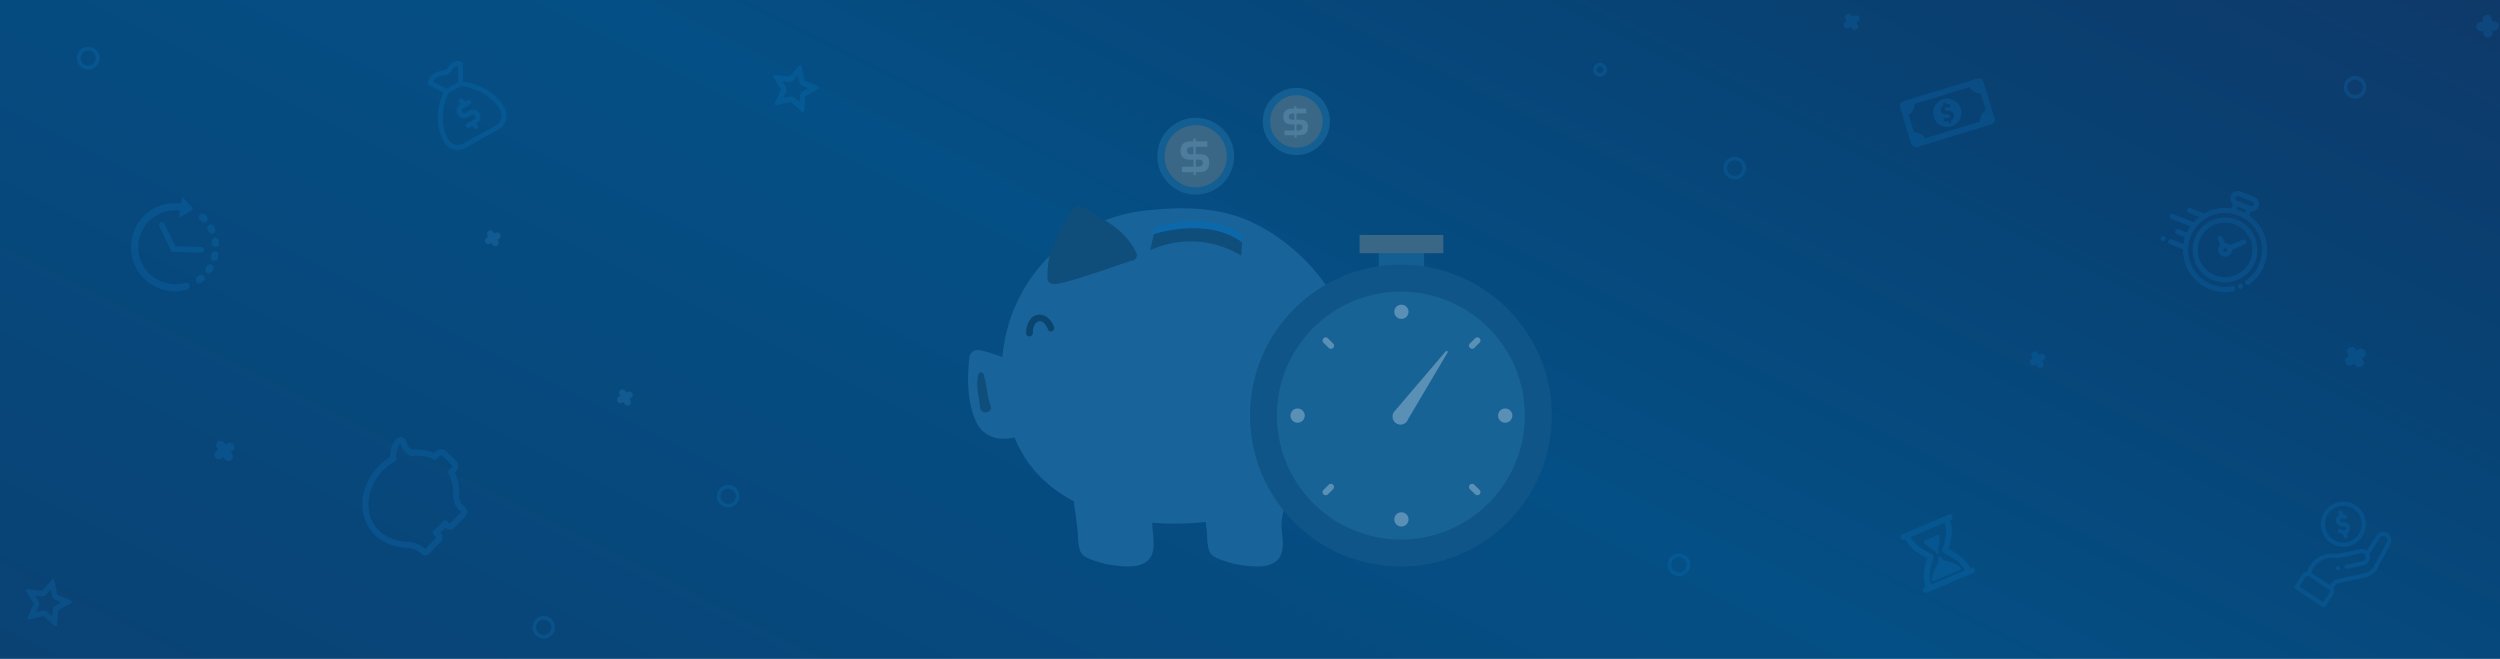
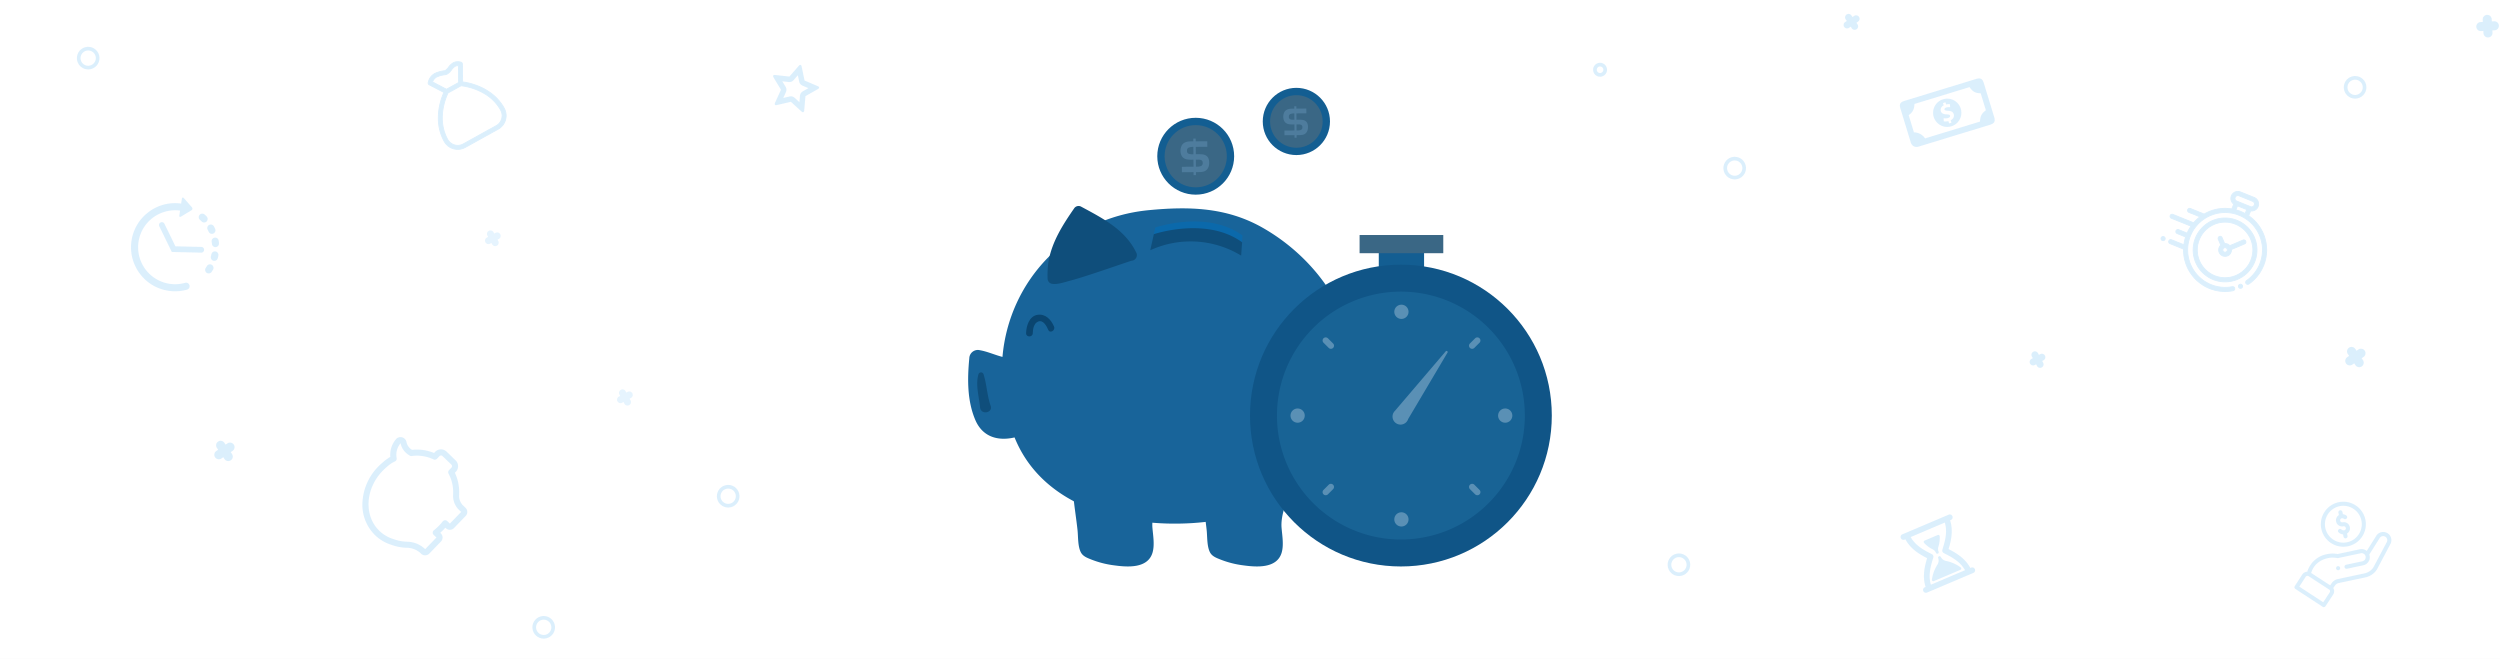
<svg xmlns="http://www.w3.org/2000/svg" width="1366" height="360" viewBox="0 0 1366 360">
  <rect x="0" y="0" width="1366" height="360" fill="#808080" stroke="none" />
  <defs>
    <clipPath id="a">
      <rect width="1366" height="360" />
    </clipPath>
    <linearGradient id="b" x1="-0.335" y1="0.974" x2="1.357" y2="-0.209" gradientUnits="objectBoundingBox">
      <stop offset="0" stop-color="#0d3c6c" />
      <stop offset="0.444" stop-color="#044f85" />
      <stop offset="0.618" stop-color="#084274" />
      <stop offset="0.961" stop-color="#192a58" />
      <stop offset="1" stop-color="#162654" />
    </linearGradient>
  </defs>
  <g id="c" clip-path="url(#a)">
    <rect width="1366" height="360" fill="#fff" />
    <g clip-path="url(#a)">
      <rect width="1366" height="360" fill="#fff" />
-       <path d="M7.807,0h1354.35c4.312,0,7.807,2.192,7.807,4.9V478.078c0,2.7-3.5,4.9-7.807,4.9H7.807c-4.312,0-7.807-2.192-7.807-4.9V4.9C0,2.192,3.5,0,7.807,0Z" transform="translate(-0.25 -97.094)" fill="url(#b)" />
    </g>
    <g transform="translate(-151.165 -163.359)" opacity="0.15">
      <g transform="translate(343.279 52.121)" fill="rgba(255,145,88,0)" stroke-linejoin="round">
        <path d="M 245.923 170.218 L 241.037 165.759 L 240.455 165.228 L 239.688 165.406 L 233.244 166.895 L 235.977 160.884 L 236.305 160.164 L 235.896 159.487 L 232.476 153.831 L 239.052 154.572 L 239.834 154.66 L 240.351 154.066 L 244.686 149.085 L 246.021 155.552 L 246.18 156.324 L 246.905 156.631 L 252.989 159.206 L 247.243 162.464 L 246.556 162.853 L 246.489 163.64 L 245.923 170.218 Z" stroke="none" />
        <path d="M 243.829 152.354 L 241.483 155.05 C 240.91 155.709 240.082 156.081 239.22 156.081 C 239.109 156.081 238.996 156.075 238.884 156.062 L 235.336 155.663 L 237.179 158.711 C 237.692 159.559 237.753 160.604 237.343 161.505 L 235.868 164.749 L 239.35 163.944 C 239.574 163.892 239.801 163.867 240.026 163.867 C 240.766 163.867 241.489 164.141 242.048 164.651 L 244.689 167.061 L 244.994 163.512 C 245.079 162.527 245.643 161.647 246.503 161.159 L 249.603 159.401 L 246.321 158.012 C 245.412 157.628 244.751 156.821 244.552 155.856 L 243.829 152.354 M 245.151 146.67 C 245.205 146.67 245.259 146.677 245.314 146.691 C 245.615 146.771 245.808 147.04 245.891 147.503 L 247.49 155.249 L 254.777 158.334 C 255.318 158.573 255.539 158.878 255.441 159.249 C 255.383 159.47 255.189 159.677 254.859 159.869 L 247.983 163.769 L 247.306 171.643 C 247.298 171.716 247.277 171.818 247.243 171.949 C 247.134 172.362 246.931 172.568 246.633 172.568 C 246.569 172.568 246.5 172.558 246.426 172.539 C 246.235 172.49 246.05 172.376 245.87 172.201 L 240.026 166.867 L 232.318 168.648 C 232.175 168.684 232.044 168.701 231.924 168.701 C 231.831 168.701 231.746 168.691 231.667 168.67 C 231.456 168.616 231.316 168.501 231.249 168.328 C 231.181 168.154 231.175 167.963 231.231 167.752 C 231.246 167.691 231.283 167.594 231.34 167.458 L 234.612 160.263 L 230.517 153.49 C 230.336 153.152 230.274 152.877 230.329 152.667 C 230.413 152.345 230.682 152.184 231.135 152.184 C 231.204 152.184 231.278 152.188 231.355 152.195 L 239.22 153.081 L 244.412 147.115 C 244.658 146.818 244.904 146.67 245.151 146.67 Z" stroke="none" fill="#1093ed" />
      </g>
      <g transform="translate(169 113.093)" fill="rgba(255,145,88,0)" stroke-linejoin="round">
        <path d="M 11.923 390.218 L 7.037 385.76 L 6.455 385.23 L 5.688 385.407 L -0.756 386.895 L 1.978 380.885 L 2.305 380.165 L 1.896 379.488 L -1.524 373.831 L 5.052 374.572 L 5.835 374.66 L 6.351 374.066 L 10.686 369.085 L 12.021 375.552 L 12.18 376.323 L 12.905 376.63 L 18.989 379.206 L 13.243 382.464 L 12.556 382.853 L 12.489 383.64 L 11.923 390.218 Z" stroke="none" />
-         <path d="M 9.829 372.354 L 7.483 375.051 C 6.91 375.709 6.083 376.081 5.22 376.081 C 5.109 376.081 4.996 376.075 4.884 376.062 L 1.336 375.663 L 3.179 378.711 C 3.692 379.559 3.753 380.604 3.343 381.506 L 1.867 384.75 L 5.351 383.945 C 5.575 383.894 5.801 383.868 6.026 383.868 C 6.766 383.868 7.489 384.142 8.048 384.652 L 10.689 387.062 L 10.994 383.512 C 11.079 382.527 11.643 381.647 12.503 381.159 L 15.603 379.401 L 12.32 378.011 C 11.412 377.626 10.751 376.82 10.552 375.855 L 9.829 372.354 M 11.151 366.67 C 11.205 366.67 11.26 366.677 11.314 366.691 C 11.615 366.77 11.808 367.041 11.891 367.503 L 13.49 375.248 L 20.777 378.334 C 21.318 378.573 21.539 378.878 21.441 379.248 C 21.383 379.469 21.189 379.678 20.859 379.87 L 13.983 383.769 L 13.306 391.643 C 13.298 391.717 13.277 391.818 13.243 391.948 C 13.134 392.362 12.931 392.568 12.633 392.568 C 12.569 392.568 12.5 392.559 12.426 392.539 C 12.235 392.489 12.05 392.377 11.87 392.2 L 6.026 386.868 L -1.682 388.648 C -1.825 388.684 -1.956 388.702 -2.076 388.702 C -2.168 388.702 -2.254 388.691 -2.333 388.67 C -2.544 388.616 -2.684 388.501 -2.751 388.328 C -2.818 388.154 -2.825 387.963 -2.769 387.751 C -2.753 387.692 -2.717 387.593 -2.66 387.458 L 0.612 380.264 L -3.483 373.49 C -3.664 373.152 -3.726 372.878 -3.671 372.667 C -3.587 372.345 -3.318 372.184 -2.866 372.184 C -2.796 372.184 -2.722 372.188 -2.644 372.195 L 5.22 373.081 L 10.412 367.114 C 10.658 366.819 10.904 366.67 11.151 366.67 Z" stroke="none" fill="#1093ed" />
      </g>
      <path d="M5.584,9.993l-.7-1.021-1.021.7A2.472,2.472,0,1,1,1.079,5.585l1.021-.7L1.4,3.867A2.472,2.472,0,0,1,5.487,1.08l.7,1.021,1.021-.7A2.473,2.473,0,0,1,9.992,5.489l-1.021.7.7,1.021A2.472,2.472,0,1,1,5.584,9.993Z" transform="translate(268.268 404.211)" fill="#1093ed" />
      <path d="M5.584,9.993l-.7-1.021-1.021.7A2.473,2.473,0,0,1,1.078,5.583l1.021-.7-.7-1.02A2.473,2.473,0,0,1,5.488,1.078l.7,1.021,1.021-.7A2.472,2.472,0,1,1,9.992,5.487l-1.022.7.7,1.021A2.472,2.472,0,1,1,5.584,9.993Z" transform="translate(1432.609 352.923)" fill="#1093ed" />
      <path d="M4.284,7.667l-.536-.785-.783.534A1.9,1.9,0,1,1,.828,4.286l.783-.535-.535-.784A1.9,1.9,0,1,1,4.209.828l.536.785.783-.534A1.9,1.9,0,1,1,7.665,4.21l-.783.534.535.784A1.9,1.9,0,1,1,4.284,7.667Z" transform="translate(1158.634 171.061)" fill="#1093ed" />
      <path d="M4.084,7.8,3.633,6.97,2.8,7.421a1.9,1.9,0,0,1-1.8-3.337l.834-.451L1.377,2.8A1.9,1.9,0,1,1,4.713.994l.452.835L6,1.378A1.9,1.9,0,0,1,7.8,4.714l-.834.451L7.421,6A1.9,1.9,0,1,1,4.084,7.8Z" transform="translate(1260.06 355.438)" fill="#1093ed" />
      <path d="M4.084,7.8l-.451-.835L2.8,7.42a1.9,1.9,0,0,1-1.8-3.336l.834-.451L1.377,2.8A1.9,1.9,0,0,1,4.713,1l.451.834L6,1.377A1.9,1.9,0,0,1,7.8,4.713l-.834.451L7.421,6A1.9,1.9,0,0,1,4.084,7.8Z" transform="translate(416.057 289.153)" fill="#54b5f7" />
      <path d="M4.085,7.8l-.452-.835L2.8,7.42a1.9,1.9,0,0,1-1.8-3.337l.834-.451L1.377,2.8A1.9,1.9,0,0,1,4.714.994l.451.834L6,1.377A1.9,1.9,0,0,1,7.8,4.713l-.834.451L7.421,6A1.9,1.9,0,1,1,4.085,7.8Z" transform="translate(488.213 376.043)" fill="#54b5f7" />
      <path d="M3.918,10.017l-.07-1.233-1.235.07a2.472,2.472,0,1,1-.281-4.936l1.234-.07L3.5,2.614a2.472,2.472,0,1,1,4.937-.283L8.5,3.567,9.736,3.5a2.472,2.472,0,0,1,.283,4.937L8.785,8.5l.07,1.233a2.473,2.473,0,0,1-2.328,2.611c-.047,0-.094,0-.141,0A2.474,2.474,0,0,1,3.918,10.017Z" transform="translate(1504.209 171.486)" fill="#1093ed" />
      <g transform="translate(-74.392 -58.807)" fill="rgba(236,78,51,0)" stroke-linejoin="round">
        <path d="M 1173.394 319.196 C 1170.635 319.196 1168.365 317.036 1168.225 314.277 C 1168.081 311.424 1170.284 308.985 1173.137 308.84 C 1173.226 308.836 1173.315 308.834 1173.403 308.834 C 1176.163 308.834 1178.434 310.995 1178.573 313.754 C 1178.643 315.136 1178.171 316.463 1177.243 317.489 C 1176.315 318.516 1175.043 319.12 1173.661 319.19 C 1173.572 319.194 1173.482 319.196 1173.394 319.196 Z" stroke="none" />
        <path d="M 1173.403 309.834 C 1173.332 309.834 1173.259 309.836 1173.188 309.839 C 1170.886 309.956 1169.107 311.924 1169.224 314.227 C 1169.336 316.453 1171.168 318.196 1173.394 318.196 C 1173.465 318.196 1173.538 318.195 1173.611 318.191 C 1174.726 318.135 1175.752 317.647 1176.501 316.819 C 1177.25 315.99 1177.631 314.92 1177.575 313.805 C 1177.462 311.578 1175.63 309.834 1173.403 309.834 M 1173.403 307.834 C 1176.674 307.834 1179.405 310.4 1179.572 313.703 C 1179.744 317.113 1177.12 320.016 1173.711 320.188 C 1173.605 320.194 1173.499 320.196 1173.394 320.196 C 1170.124 320.196 1167.393 317.63 1167.226 314.328 C 1167.054 310.919 1169.677 308.015 1173.087 307.842 C 1173.193 307.836 1173.298 307.834 1173.403 307.834 Z" stroke="none" fill="#1093ed" />
      </g>
      <g transform="translate(188.568 290.928)" fill="rgba(84,181,247,0)" stroke-linejoin="round">
        <path d="M 360.469 148.747 C 357.71 148.747 355.44 146.586 355.3 143.827 C 355.156 140.974 357.36 138.536 360.213 138.391 C 360.301 138.387 360.391 138.384 360.479 138.384 C 363.238 138.384 365.509 140.545 365.648 143.304 C 365.718 144.686 365.246 146.013 364.318 147.04 C 363.39 148.067 362.118 148.671 360.736 148.74 C 360.647 148.745 360.557 148.747 360.469 148.747 Z" stroke="none" />
        <path d="M 360.479 139.384 C 360.408 139.384 360.335 139.386 360.263 139.39 C 357.961 139.506 356.183 141.474 356.299 143.777 C 356.412 146.003 358.243 147.747 360.469 147.747 C 360.541 147.747 360.613 147.745 360.686 147.742 C 361.801 147.685 362.827 147.198 363.576 146.369 C 364.325 145.541 364.706 144.47 364.65 143.354 C 364.537 141.128 362.705 139.384 360.479 139.384 M 360.479 137.384 C 363.75 137.384 366.48 139.95 366.647 143.254 C 366.82 146.663 364.196 149.567 360.787 149.739 C 360.68 149.744 360.574 149.747 360.469 149.747 C 357.199 149.747 354.469 147.181 354.302 143.878 C 354.129 140.468 356.753 137.565 360.162 137.392 C 360.268 137.387 360.374 137.384 360.479 137.384 Z" stroke="none" fill="#1093ed" />
      </g>
      <g transform="translate(162.683 70.274)" fill="rgba(236,78,51,0)" stroke-linejoin="round">
        <path d="M 1275.306 145.98 C 1272.546 145.98 1270.274 143.819 1270.135 141.06 C 1270.065 139.678 1270.537 138.351 1271.465 137.324 C 1272.393 136.297 1273.665 135.694 1275.047 135.624 C 1275.136 135.62 1275.226 135.617 1275.315 135.617 C 1278.073 135.617 1280.343 137.778 1280.483 140.537 C 1280.627 143.389 1278.423 145.828 1275.57 145.973 C 1275.483 145.978 1275.394 145.98 1275.306 145.98 Z" stroke="none" />
        <path d="M 1275.315 136.617 C 1275.243 136.617 1275.17 136.619 1275.097 136.623 C 1273.982 136.679 1272.956 137.166 1272.207 137.995 C 1271.458 138.823 1271.077 139.894 1271.133 141.01 C 1271.246 143.236 1273.079 144.98 1275.306 144.98 C 1275.377 144.98 1275.45 144.978 1275.519 144.975 C 1277.822 144.857 1279.601 142.889 1279.484 140.587 C 1279.372 138.361 1277.54 136.617 1275.315 136.617 M 1275.315 134.617 C 1278.585 134.617 1281.314 137.184 1281.482 140.486 C 1281.654 143.895 1279.03 146.798 1275.621 146.972 C 1275.516 146.977 1275.41 146.98 1275.306 146.98 C 1272.035 146.98 1269.303 144.415 1269.136 141.111 C 1268.964 137.701 1271.587 134.797 1274.997 134.625 C 1275.103 134.62 1275.21 134.617 1275.315 134.617 Z" stroke="none" fill="#1093ed" />
      </g>
      <g transform="translate(-430.74 59.945)" fill="rgba(236,78,51,0)" stroke-linejoin="round">
        <path d="M 630.084 140.354 C 627.325 140.354 625.055 138.193 624.915 135.434 C 624.846 134.052 625.318 132.726 626.246 131.699 C 627.174 130.672 628.446 130.068 629.828 129.998 C 629.917 129.994 630.007 129.992 630.096 129.992 C 632.854 129.992 635.124 132.152 635.264 134.911 C 635.408 137.763 633.204 140.202 630.351 140.347 C 630.262 140.352 630.173 140.354 630.084 140.354 Z" stroke="none" />
        <path d="M 630.096 130.992 C 630.024 130.992 629.951 130.993 629.878 130.997 C 628.763 131.053 627.737 131.541 626.988 132.369 C 626.239 133.198 625.858 134.268 625.914 135.384 C 626.027 137.61 627.858 139.354 630.084 139.354 C 630.156 139.354 630.229 139.352 630.3 139.348 C 632.603 139.231 634.381 137.263 634.265 134.961 C 634.152 132.735 632.321 130.992 630.096 130.992 M 630.096 128.992 C 633.366 128.992 636.095 131.558 636.262 134.86 C 636.435 138.27 633.811 141.173 630.402 141.346 C 630.295 141.351 630.189 141.354 630.084 141.354 C 626.814 141.354 624.084 138.788 623.917 135.485 C 623.744 132.076 626.368 129.172 629.777 129 C 629.884 128.994 629.99 128.992 630.096 128.992 Z" stroke="none" fill="#1093ed" />
      </g>
      <g transform="translate(256.897 -133.037)" fill="rgba(236,78,51,0)" stroke-linejoin="round">
        <path d="M 768.541 337.317 C 767.045 337.317 765.813 336.144 765.737 334.647 C 765.699 333.896 765.955 333.176 766.459 332.619 C 766.962 332.062 767.653 331.735 768.402 331.697 C 768.452 331.694 768.501 331.693 768.549 331.693 C 770.046 331.693 771.277 332.865 771.353 334.362 C 771.431 335.91 770.235 337.234 768.687 337.313 C 768.638 337.315 768.59 337.317 768.541 337.317 Z" stroke="none" />
        <path d="M 768.549 332.693 C 768.518 332.693 768.486 332.694 768.452 332.696 C 767.97 332.72 767.525 332.931 767.201 333.29 C 766.876 333.649 766.711 334.113 766.736 334.596 C 766.784 335.561 767.578 336.317 768.541 336.317 C 768.573 336.317 768.605 336.316 768.636 336.314 C 769.634 336.263 770.404 335.41 770.354 334.413 C 770.305 333.448 769.512 332.693 768.549 332.693 M 768.549 330.693 C 770.565 330.693 772.248 332.276 772.351 334.312 C 772.458 336.414 770.84 338.205 768.737 338.312 C 768.672 338.315 768.606 338.317 768.541 338.317 C 766.525 338.317 764.841 336.734 764.738 334.697 C 764.632 332.595 766.25 330.804 768.352 330.698 C 768.418 330.695 768.484 330.693 768.549 330.693 Z" stroke="none" fill="#1093ed" />
      </g>
      <g transform="translate(119.155 132.318)" fill="rgba(236,78,51,0)" stroke-linejoin="round">
        <path d="M 329.089 378.99 C 326.33 378.99 324.06 376.829 323.92 374.07 C 323.776 371.217 325.98 368.777 328.833 368.632 C 328.92 368.628 329.01 368.626 329.098 368.626 C 331.858 368.626 334.129 370.787 334.268 373.546 C 334.338 374.928 333.866 376.255 332.938 377.282 C 332.01 378.309 330.738 378.913 329.356 378.983 C 329.267 378.987 329.178 378.99 329.089 378.99 Z" stroke="none" />
        <path d="M 329.098 369.626 C 329.026 369.626 328.954 369.628 328.884 369.631 C 326.581 369.748 324.803 371.717 324.919 374.02 C 325.031 376.246 326.863 377.99 329.089 377.99 C 329.161 377.99 329.234 377.988 329.306 377.984 C 330.421 377.928 331.447 377.44 332.196 376.612 C 332.945 375.783 333.326 374.712 333.27 373.597 C 333.157 371.37 331.324 369.626 329.098 369.626 M 329.098 367.626 C 332.369 367.626 335.1 370.193 335.267 373.496 C 335.44 376.905 332.816 379.809 329.407 379.982 C 329.3 379.987 329.194 379.99 329.089 379.99 C 325.819 379.99 323.088 377.423 322.922 374.12 C 322.749 370.71 325.373 367.807 328.782 367.634 C 328.888 367.628 328.993 367.626 329.098 367.626 Z" stroke="none" fill="#1093ed" />
      </g>
      <g transform="translate(236.877 345)" fill="rgba(255,145,88,0)" stroke-linejoin="round">
        <path d="M 831.654 132.122 C 828.894 132.122 826.622 129.961 826.482 127.203 C 826.338 124.349 828.542 121.91 831.395 121.765 C 831.483 121.761 831.572 121.759 831.66 121.759 C 834.42 121.759 836.691 123.919 836.831 126.678 C 836.975 129.532 834.771 131.971 831.918 132.116 C 831.831 132.12 831.742 132.122 831.654 132.122 Z" stroke="none" />
        <path d="M 831.66 122.759 C 831.589 122.759 831.517 122.761 831.446 122.764 C 829.143 122.881 827.365 124.849 827.481 127.152 C 827.594 129.378 829.427 131.122 831.654 131.122 C 831.725 131.122 831.797 131.121 831.868 131.117 C 834.17 131 835.948 129.032 835.832 126.728 C 835.719 124.502 833.887 122.759 831.66 122.759 M 831.66 120.759 C 834.931 120.759 837.662 123.324 837.829 126.627 C 838.002 130.037 835.378 132.942 831.969 133.114 C 831.864 133.12 831.758 133.122 831.654 133.122 C 828.383 133.122 825.651 130.556 825.484 127.253 C 825.311 123.844 827.935 120.939 831.344 120.767 C 831.45 120.761 831.556 120.759 831.66 120.759 Z" stroke="none" fill="#1093ed" />
      </g>
      <g transform="matrix(0.899, -0.438, 0.438, 0.899, 213.904, 285.826)">
        <g transform="translate(0 1.688)">
          <g transform="translate(0 0)">
-             <path d="M255.454,423.213c-.4.1-.8.187-1.2.261a1.936,1.936,0,0,0,.705,3.807c.479-.089.961-.193,1.434-.311a1.936,1.936,0,0,0-.936-3.757Z" transform="translate(-226.511 -379.524)" fill="#1093ed" />
            <path d="M413.021,140.023a1.936,1.936,0,0,0,3.676-1.217c-.153-.463-.323-.927-.5-1.378a1.936,1.936,0,1,0-3.595,1.437C412.751,139.245,412.893,139.635,413.021,140.023Z" transform="translate(-369.761 -122.284)" fill="#1093ed" />
            <path d="M322.885,394.232c-.342.225-.694.444-1.049.648a1.936,1.936,0,1,0,1.935,3.354c.422-.243.842-.5,1.249-.771a1.936,1.936,0,0,0-2.134-3.23Z" transform="translate(-287.65 -353.308)" fill="#1093ed" />
            <path d="M431.5,209.172a1.936,1.936,0,1,0-3.869.152c.016.408.02.823.011,1.231a1.936,1.936,0,1,0,3.871.086C431.528,210.153,431.524,209.659,431.5,209.172Z" transform="translate(-383.365 -186.025)" fill="#1093ed" />
            <path d="M380.7,344.456a1.935,1.935,0,0,0-2.711.387c-.246.328-.5.651-.77.963a1.937,1.937,0,0,0,.219,2.729c.046.039.093.075.142.109a1.936,1.936,0,0,0,2.587-.328c.316-.372.625-.758.919-1.149A1.936,1.936,0,0,0,380.7,344.456Z" transform="translate(-337.754 -308.625)" fill="#1093ed" />
            <path d="M416.71,279.441a1.936,1.936,0,0,0-2.426,1.268c-.122.39-.258.781-.4,1.165a1.936,1.936,0,0,0,3.618,1.379c.174-.456.335-.922.481-1.385A1.936,1.936,0,0,0,416.71,279.441Z" transform="translate(-370.919 -250.607)" fill="#1093ed" />
-             <path d="M20.5,45.655a19.99,19.99,0,0,1-4.966-1.578c-.019-.01-.035-.021-.055-.03-.371-.175-.741-.362-1.1-.557l-.005,0a20.652,20.652,0,0,1-1.926-1.2,20.2,20.2,0,0,1,.084-33.09l.069-.048a20.237,20.237,0,0,1,22.68-.182l-1.513,2.185c-.421.608-.162,1.052.574.985l6.57-.588a1.082,1.082,0,0,0,.98-1.416L40.126,3.772c-.2-.713-.7-.8-1.124-.19L37.486,5.773a23.909,23.909,0,0,0-17.52-3.725q-.93.161-1.833.391l-.012,0-.07.02A23.872,23.872,0,0,0,4.814,11.332c-.028.033-.057.065-.083.1-.11.148-.219.3-.326.451-.175.248-.347.5-.511.757-.021.031-.036.062-.054.093A23.868,23.868,0,0,0,.025,26.812c0,.016,0,.033,0,.05.022.486.06.978.113,1.463,0,.031.01.061.015.092.054.487.122.976.207,1.464A23.892,23.892,0,0,0,7.1,42.837l.025.026.009.008a24.394,24.394,0,0,0,3.084,2.577,23.871,23.871,0,0,0,9.6,4.017,1.936,1.936,0,0,0,.683-3.811Z" transform="translate(0 -1.688)" fill="#1093ed" />
+             <path d="M20.5,45.655a19.99,19.99,0,0,1-4.966-1.578c-.019-.01-.035-.021-.055-.03-.371-.175-.741-.362-1.1-.557l-.005,0a20.652,20.652,0,0,1-1.926-1.2,20.2,20.2,0,0,1,.084-33.09l.069-.048a20.237,20.237,0,0,1,22.68-.182l-1.513,2.185c-.421.608-.162,1.052.574.985l6.57-.588a1.082,1.082,0,0,0,.98-1.416L40.126,3.772c-.2-.713-.7-.8-1.124-.19L37.486,5.773a23.909,23.909,0,0,0-17.52-3.725q-.93.161-1.833.391l-.012,0-.07.02A23.872,23.872,0,0,0,4.814,11.332c-.028.033-.057.065-.083.1-.11.148-.219.3-.326.451-.175.248-.347.5-.511.757-.021.031-.036.062-.054.093A23.868,23.868,0,0,0,.025,26.812A23.892,23.892,0,0,0,7.1,42.837l.025.026.009.008a24.394,24.394,0,0,0,3.084,2.577,23.871,23.871,0,0,0,9.6,4.017,1.936,1.936,0,0,0,.683-3.811Z" transform="translate(0 -1.688)" fill="#1093ed" />
            <path d="M207.554,83.2a1.567,1.567,0,0,0-1.567,1.566V100.37l14.272,7.378a1.566,1.566,0,0,0,1.438-2.783l-12.579-6.5v-13.7A1.566,1.566,0,0,0,207.554,83.2Z" transform="translate(-184.663 -74.76)" fill="#1093ed" />
          </g>
        </g>
      </g>
      <g transform="matrix(0.695, -0.719, 0.719, 0.695, 325.762, 426.449)">
        <path d="M55.561,34.161h-.873a24.652,24.652,0,0,0-7.134-9.853,6.478,6.478,0,0,1,1.058-5.277,3.283,3.283,0,0,0,.1-3.37,3.317,3.317,0,0,0-2.891-1.71c-.135,0-.283.012-.418.025a13.358,13.358,0,0,0-8.856,4.465,24.753,24.753,0,0,0-4.932-.836,33.3,33.3,0,0,0-3.506-.2A30,30,0,0,0,8.315,24.591,23.266,23.266,0,0,0,0,42.2a21.9,21.9,0,0,0,.6,5.129c.012.037.012.074.025.1l.012.062a23.524,23.524,0,0,0,1.845,4.945A26.078,26.078,0,0,0,7.22,59.585,11.2,11.2,0,0,1,10.2,66.7v.726a1.91,1.91,0,0,0,.037.381A3.174,3.174,0,0,0,13.358,70.5h9.164a3.16,3.16,0,0,0,3.161-3.161v-.418a32.3,32.3,0,0,0,3.936.049v.369A3.16,3.16,0,0,0,32.781,70.5h9.164a3.16,3.16,0,0,0,3.161-3.161V65.1a7.4,7.4,0,0,1,2.534-5.08c.111-.1.234-.2.344-.3l.025-.025a.287.287,0,0,0,.086-.086,24.484,24.484,0,0,0,6.716-9.742h.726a4.446,4.446,0,0,0,4.44-4.44V38.576A4.4,4.4,0,0,0,55.561,34.161Zm-9.742-16.9h0l-.012-.012v.012h0L45.6,15.612ZM56.68,45.44a1.123,1.123,0,0,1-1.119,1.119H53.642a1.665,1.665,0,0,0-1.587,1.169,21.015,21.015,0,0,1-6.2,9.459l-.025.025-.012.012-.332.3-.037.037a10.7,10.7,0,0,0-3.641,7.491v2.14H32.953v-2a1.667,1.667,0,0,0-1.833-1.648,27.643,27.643,0,0,1-3.014.16,28.644,28.644,0,0,1-3.85-.258,1.655,1.655,0,0,0-1.882,1.648v2.1H13.53v-.6a14.55,14.55,0,0,0-3.912-9.311A22.485,22.485,0,0,1,5.5,51.012c-.012-.025-.025-.037-.025-.062a19.365,19.365,0,0,1-1.6-4.256c0-.012-.012-.025-.012-.037v-.025a19.181,19.181,0,0,1-.529-4.416c0-11.845,11.12-21.476,24.785-21.476a30.3,30.3,0,0,1,3.173.172.156.156,0,0,1,.074.012,16.2,16.2,0,0,1,4.957,1,1.666,1.666,0,0,0,2.165-.529,9.8,9.8,0,0,1,7.319-4.1A9.811,9.811,0,0,0,44.38,25.28a1.691,1.691,0,0,0,.615,1.242,21.258,21.258,0,0,1,6.962,9.84,1.666,1.666,0,0,0,1.574,1.144h2.042a1.123,1.123,0,0,1,1.119,1.119V45.44H56.68Z" fill="#1093ed" />
      </g>
      <g transform="matrix(0.875, -0.485, 0.485, 0.875, 347.175, 226.309)">
        <g transform="translate(33.9)">
-           <path d="M193.407,221.056h-2.492a1.64,1.64,0,1,1,0-3.28H195.3a1.087,1.087,0,1,0,0-2.175h-2.057v-1.513a1.087,1.087,0,1,0-2.175,0V215.6h-.154a3.815,3.815,0,0,0,0,7.63h2.492a1.64,1.64,0,1,1,0,3.28H188.94a1.087,1.087,0,0,0,0,2.175h2.139v1.55a1.087,1.087,0,1,0,2.175,0v-1.55h.208a3.815,3.815,0,0,0-.054-7.63Z" transform="translate(-173.217 -193.698)" fill="#1093ed" stroke="#1093ed" stroke-width="0.5" />
          <path d="M69.187,24.893a31.17,31.17,0,0,0-4.712-7.558A35.106,35.106,0,0,0,58.439,11.6l4.622-8.572a1.073,1.073,0,0,0-.2-1.287A5.417,5.417,0,0,0,58.983,0a9.121,9.121,0,0,0-3.516.924,6.654,6.654,0,0,1-2.211.662A1.377,1.377,0,0,1,52.74,1.5,16.1,16.1,0,0,0,47.321.217a7.345,7.345,0,0,0-5.455,2.555,1.094,1.094,0,0,0-.127,1.359l4.984,7.53a35.693,35.693,0,0,0-5.954,5.673,31.452,31.452,0,0,0-4.712,7.558A25.7,25.7,0,0,0,33.9,35.151a8.45,8.45,0,0,0,8.437,8.437h20.57a8.45,8.45,0,0,0,8.437-8.437A25.7,25.7,0,0,0,69.187,24.893ZM44.058,3.679a4.741,4.741,0,0,1,3.262-1.3,14.12,14.12,0,0,1,4.667,1.151,3.682,3.682,0,0,0,1.26.217,8.027,8.027,0,0,0,3.045-.825,7.349,7.349,0,0,1,2.682-.761,2.876,2.876,0,0,1,1.749.6l-4.35,8.083H48.8ZM62.907,41.412H42.337a6.269,6.269,0,0,1-6.262-6.262c0-5.809,2.13-11.318,6.316-16.375a33.265,33.265,0,0,1,6.153-5.763h8.138a32.637,32.637,0,0,1,6.153,5.763c4.2,5.056,6.316,10.557,6.316,16.375A6.242,6.242,0,0,1,62.907,41.412Z" transform="translate(-33.9)" fill="#1093ed" stroke="#1093ed" stroke-width="0.5" />
        </g>
      </g>
      <g transform="matrix(0.978, -0.208, 0.208, 0.978, 1394.681, 438.932)">
        <path d="M220.634,332.1a1.119,1.119,0,1,0-1.583,0A1.12,1.12,0,0,0,220.634,332.1Zm0,0" transform="translate(-193.807 -290.114)" fill="#1093ed" />
        <path d="M188.449,12.3A12.3,12.3,0,1,0,200.753,0,12.318,12.318,0,0,0,188.449,12.3Zm22.371,0A10.067,10.067,0,1,1,200.753,2.237,10.079,10.079,0,0,1,210.82,12.3Zm0,0" transform="translate(-166.919 6)" fill="#1093ed" />
        <path d="M13.385,245.518a1.118,1.118,0,0,0,1.579.009l5.423-5.343a3.38,3.38,0,0,0,.8-3.471l1.167-1.125a3.336,3.336,0,0,1,2.329-.941h14.87A10.015,10.015,0,0,0,46.57,231.8c.078-.076-.59.712,10.145-12.119a4.474,4.474,0,0,0-6.808-5.807l-6.6,6.784a4.5,4.5,0,0,0-3.478-1.665H27.355a14.431,14.431,0,0,0-5.6-1.118A13.839,13.839,0,0,0,9.14,225.022a3.341,3.341,0,0,0-2.992.927L.828,231.285a1.119,1.119,0,0,0,0,1.578Zm8.368-25.412a12.211,12.211,0,0,1,4.924,1.025,1.116,1.116,0,0,0,.448.094h12.7a2.237,2.237,0,1,1,0,4.474H30.7a1.118,1.118,0,1,0,0,2.237h9.126a4.467,4.467,0,0,0,4.435-5.059c6.385-6.563,7.285-7.485,7.324-7.531A2.237,2.237,0,1,1,55,218.237L44.97,230.23a7.789,7.789,0,0,1-5.422,2.18H24.679a5.561,5.561,0,0,0-3.883,1.568l-.951.917-8.763-8.763c2.048-3.842,5.891-6.027,10.671-6.027ZM7.732,227.529a1.116,1.116,0,0,1,1.385-.157c.194.118-.362-.388,9.688,9.648a1.121,1.121,0,0,1,.006,1.576l-4.623,4.555L3.2,232.077Zm0,0" transform="translate(0 -185.428)" fill="#1093ed" />
        <path d="M268.1,41.107v1.311a3.355,3.355,0,0,0,1.118,6.519,1.118,1.118,0,1,1,0,2.237,2.023,2.023,0,0,1-1.452-.846,1.119,1.119,0,1,0-1.712,1.44,4.639,4.639,0,0,0,2.046,1.457V54.53a1.118,1.118,0,1,0,2.237,0V53.219a3.355,3.355,0,0,0-1.118-6.519,1.119,1.119,0,0,1,0-2.237,1.8,1.8,0,0,1,1.21.585,1.119,1.119,0,0,0,1.556-1.607,4.321,4.321,0,0,0-1.647-1.03v-1.3a1.118,1.118,0,1,0-2.237,0Zm0,0" transform="translate(-235.604 -29.514)" fill="#1093ed" />
      </g>
      <g transform="translate(1351.321 248.633) rotate(22)">
        <g transform="translate(-1.134 9.174)">
          <path d="M57.425,40.534A22.681,22.681,0,0,0,39.787,20.646V17.79a3.821,3.821,0,0,0-.922-7.528H30.774a3.821,3.821,0,0,0-.922,7.528v2.863a22.564,22.564,0,0,0-11.066,6.087,22.809,22.809,0,0,0-1.908,2.165c-.028,0-.056,0-.085,0H8.784a1.124,1.124,0,1,0,0,2.248h6.564a22.528,22.528,0,0,0-1.994,4.319H1.124a1.124,1.124,0,0,0,0,2.248h11.6a22.849,22.849,0,0,0-.558,4.319H7.192a1.124,1.124,0,0,0,0,2.248H12.2a22.815,22.815,0,0,0,.7,4.319H5.619a1.124,1.124,0,0,0,0,2.248h8A22.7,22.7,0,0,0,32.593,65.382q1.114.11,2.227.11A22.754,22.754,0,0,0,47.208,61.83a1.124,1.124,0,1,0-1.226-1.883,20.452,20.452,0,1,1,6.024-6.031,1.124,1.124,0,1,0,1.885,1.224A22.772,22.772,0,0,0,57.425,40.534ZM29.2,14.083a1.575,1.575,0,0,1,1.573-1.573h8.091a1.573,1.573,0,0,1,0,3.147H30.774A1.575,1.575,0,0,1,29.2,14.083Zm2.9,6.184V17.9h5.44v2.36A22.9,22.9,0,0,0,32.1,20.267Z" transform="translate(0 -10.262)" fill="#1093ed" stroke="#1093ed" stroke-width="0.5" />
          <path d="M436.894,425.5a1.124,1.124,0,1,0,.794.329A1.13,1.13,0,0,0,436.894,425.5Z" transform="translate(-386.8 -378.837)" fill="#1093ed" stroke="#1093ed" stroke-width="0.5" />
          <path d="M172.3,144.609a17.433,17.433,0,1,0,17.433,17.433A17.453,17.453,0,0,0,172.3,144.609Zm0,32.618a15.185,15.185,0,1,1,15.185-15.185A15.2,15.2,0,0,1,172.3,177.227Z" transform="translate(-137.468 -129.512)" fill="#1093ed" stroke="#1093ed" stroke-width="0.5" />
          <path d="M270.1,219.74l-5.566,5.566a3.483,3.483,0,0,0-3.085,0l-2.491-2.491a1.124,1.124,0,1,0-1.589,1.589l2.491,2.491a3.492,3.492,0,1,0,6.264,0l5.4-5.4h0l.163-.163a1.124,1.124,0,0,0-1.589-1.589Zm-7.108,9.942a1.244,1.244,0,1,1,1.244-1.244A1.246,1.246,0,0,1,262.988,229.683Z" transform="translate(-228.151 -195.908)" fill="#1093ed" stroke="#1093ed" stroke-width="0.5" />
          <path d="M1.124,351.44a1.124,1.124,0,1,0,.794,1.918,1.124,1.124,0,0,0-.794-1.918Z" transform="translate(0 -313.1)" fill="#1093ed" stroke="#1093ed" stroke-width="0.5" />
        </g>
      </g>
      <g transform="matrix(0.921, -0.391, 0.391, 0.921, 1186.695, 456.987)">
        <g transform="translate(2.671)">
          <path d="M21.027,19.329a.785.785,0,0,0,1.57,0,3.911,3.911,0,0,1,.919-2.514,16.129,16.129,0,0,0,2.931-5.035.785.785,0,0,0-.74-1.046H17.916a.785.785,0,0,0-.741,1.046,16.157,16.157,0,0,0,2.931,5.035A3.91,3.91,0,0,1,21.027,19.329Z" transform="translate(-6.503 -2.845)" fill="#1093ed" />
          <path d="M21.171,26.427a.785.785,0,0,0-1.57,0A4.086,4.086,0,0,1,17.7,29.59a20.622,20.622,0,0,0-5.844,6.262.786.786,0,0,0,.684,1.17h15.7a.785.785,0,0,0,.684-1.17,20.618,20.618,0,0,0-5.843-6.262A4.084,4.084,0,0,1,21.171,26.427Z" transform="translate(-5.077 -6.796)" fill="#1093ed" />
          <path d="M31.717,31.4h-.47c-.539-6.11-4.117-10.8-6.9-14.132,2.782-3.331,6.358-8.022,6.9-14.132h.47a1.57,1.57,0,0,0,0-3.14H4.241a1.57,1.57,0,0,0,0,3.14h.47c.54,6.11,4.116,10.8,6.9,14.132C8.828,20.6,5.251,25.294,4.71,31.4H4.241a1.57,1.57,0,0,0,0,3.14H31.719a1.57,1.57,0,1,0,0-3.14Zm-23.86,0c.59-5.52,4.179-9.771,6.861-12.948l.143-.17a1.569,1.569,0,0,0,0-2.025l-.143-.169C12.038,12.915,8.448,8.664,7.858,3.143H28.1c-.59,5.521-4.18,9.772-6.862,12.949l-.142.169a1.569,1.569,0,0,0,0,2.025l.143.17c2.681,3.176,6.27,7.427,6.86,12.948H7.858Z" transform="translate(-2.671)" fill="#1093ed" />
        </g>
      </g>
      <g transform="translate(1187.964 217.467) rotate(-17)">
        <g transform="translate(0 2.075)">
          <path d="M44.287,2.075H3.349C.942,2.075,0,2.953,0,5.359V24.885a3.264,3.264,0,0,0,3.349,3.346H44.287c2.408,0,3.35-.94,3.35-3.346V5.359C47.638,2.953,46.7,2.075,44.287,2.075Zm.087,17.907c-2.556.917-3.816,2-4.875,4.986H8.1a7.28,7.28,0,0,0-4.84-4.922V10.229C5.765,9.305,7,8.274,8.085,5.283H39.526c1.055,3.153,2.239,4.119,4.851,5v9.7Z" transform="translate(0 -2.075)" fill="#1093ed" />
          <path d="M23.236,7.227a7.727,7.727,0,1,0,7.727,7.727A7.726,7.726,0,0,0,23.236,7.227Zm.635,12.15v1.44H22.511V19.476a5.691,5.691,0,0,1-2.439-.614l.422-1.67a5.029,5.029,0,0,0,2.366.627c.814,0,1.369-.315,1.369-.884,0-.542-.458-.885-1.514-1.242-1.528-.515-2.566-1.228-2.566-2.613a2.644,2.644,0,0,1,2.415-2.541V9.181h1.414v1.261a5.192,5.192,0,0,1,2.057.471l-.417,1.613a4.763,4.763,0,0,0-2.058-.486c-.928,0-1.229.4-1.229.8,0,.471.5.77,1.711,1.228,1.7.6,2.376,1.384,2.376,2.67A2.748,2.748,0,0,1,23.871,19.377Z" transform="translate(0.547 -1.893)" fill="#1093ed" />
        </g>
      </g>
    </g>
    <g transform="translate(-32.668 -1.846)">
      <g transform="translate(561.667 48.429)">
        <path d="M195.229,227.656c-19.465-10.978-39.848-11.573-62.038-9.418-44.418,4.313-76.25,38.81-79.817,80.167-4.141-1.053-8.129-2.917-12.35-3.659a4.664,4.664,0,0,0-5.775,4.4c-1.082,11.189-1.2,23.106,3.242,33.622,4.107,9.718,12.842,11.654,21.481,9.633.309.746.624,1.49.954,2.231,16.243,36.409,59.685,46.861,96.117,44.577,19.243-1.208,38.893-6.313,54.989-17.216,16.479-11.162,27.773-29.685,32.061-48.959C252.793,283.924,228.485,246.412,195.229,227.656Z" transform="translate(-34.62 -149.973)" fill="#18649a" />
        <g transform="translate(31.654 125.348)">
          <path d="M72.96,291.026c.052-2.258.577-5.481,3.03-6.4,2.728-1.017,4.606,2.645,5.431,4.58.922,2.158,4.065.3,3.152-1.843-1.624-3.805-4.708-7.145-9.167-6.362s-6.008,6.218-6.1,10.02c-.055,2.356,3.6,2.351,3.65,0Z" transform="translate(-69.309 -280.89)" fill="#0a4570" />
        </g>
        <path d="M130.775,241.605c-5.963-12.811-18.612-19.142-30.455-25.531a2.935,2.935,0,0,0-3.508.871C90.6,225.921,84.662,235.111,82.7,246.022c-.027.11-.05.225-.068.344a3.311,3.311,0,0,0-.042.356,51.832,51.832,0,0,0-.4,9.076A2.951,2.951,0,0,0,84.7,258.36c3,.394,6.283-.781,9.129-1.54,4.682-1.249,9.3-2.75,13.9-4.26s9.184-3.078,13.769-4.642c1.683-.574,3.364-1.149,5.053-1.706q.738-.244,1.48-.475A3.076,3.076,0,0,0,130.775,241.605Zm-3.745,3.914a1.354,1.354,0,0,1-.19-.082C126.9,245.471,126.968,245.491,127.031,245.519Z" transform="translate(-38.778 -149.847)" fill="#0f4e7b" />
        <g transform="translate(4.96 156.882)">
          <path d="M40.72,316.48c-1.7,5.828.329,12.151.874,18.025.418,4.511,7.166,3.07,5.8-.784C45.4,328.1,45.313,322.1,43.5,316.48a1.455,1.455,0,0,0-2.784,0Z" transform="translate(-40.055 -315.448)" fill="#0f4e7b" />
        </g>
        <g transform="translate(205.041 143.686)">
          <path d="M259.588,317.449c7.659,6.735,17.8,9.932,24.977,1.008,2.428-3.02,4.62-7.015,4.229-11.012a6.872,6.872,0,0,0-7.948-6.138c-8.2,1.431-3.739,13.243,1.912,15.188a18.585,18.585,0,0,0,16.567-2.209c3.884-2.482,8.02-7.54,7.122-12.4a1.262,1.262,0,0,0-2.091-.552c-1.714,1.614-2.861,3.8-4.327,5.646a17.257,17.257,0,0,1-8.258,5.61c-3.184,1.022-7.254.675-9.616-1.819-1.291-1.365-2.717-5.747.613-4.031,3.393,1.748-2.779,9.758-4.052,11.209-4.87,5.551-13.213,1.732-18.038-1.906-.818-.616-1.849.743-1.09,1.411Z" transform="translate(-259.323 -300.986)" fill="#eb9fa1" />
        </g>
        <path d="M140.844,383.258c-9.129-1.872-18.2-1.684-27.394-.435A77.094,77.094,0,0,0,104,384.792l-2.769.738a15.988,15.988,0,0,0-2,.381,1.625,1.625,0,0,0-1.736,1.851c.588,6.587,1.685,13.146,2.393,19.729.385,3.579.1,8.712,1.779,12.029,1.161,2.3,3.621,3.142,5.855,4.041a51.948,51.948,0,0,0,12.369,3.138c7.124.989,18.219,1.848,20.91-6.754,1.323-4.231.371-9.392.013-13.7-.49-5.886,1.841-11.6,3.293-17.238C144.71,386.667,143.37,383.776,140.844,383.258Z" transform="translate(-40.121 -164.377)" fill="#18649a" />
        <path d="M218.178,383.258c-9.129-1.872-18.2-1.684-27.4-.435a77.079,77.079,0,0,0-9.454,1.969l-2.769.738a15.987,15.987,0,0,0-2,.381,1.625,1.625,0,0,0-1.736,1.851c.588,6.587,1.685,13.146,2.394,19.729.385,3.579.1,8.712,1.778,12.029,1.162,2.3,3.622,3.142,5.855,4.041a51.936,51.936,0,0,0,12.369,3.138c7.125.989,18.22,1.848,20.912-6.754,1.322-4.231.37-9.392.013-13.7-.49-5.886,1.841-11.6,3.293-17.238C222.045,386.667,220.7,383.776,218.178,383.258Z" transform="translate(-46.887 -164.377)" fill="#18649a" />
        <path d="M144.584,237.177,146.5,228.4s28.311-9.793,47.639,4.367l-.529,7.177A51.814,51.814,0,0,0,144.584,237.177Z" transform="translate(-44.242 -150.661)" fill="#0b69ab" />
        <path d="M143.668,241.16l1.933-8.771s28.737-9.759,48.252,4.415l-.514,7.3A52.97,52.97,0,0,0,143.668,241.16Z" transform="translate(-44.162 -151.011)" fill="#0f4e7b" />
        <path d="M253.542,319.467c6.371,0,6.371-9.881,0-9.881s-6.372,9.881,0,9.881Z" transform="translate(-53.357 -158.053)" fill="#fff" />
        <g transform="translate(162.973 3.416)">
          <circle cx="16.365" cy="16.365" r="16.365" transform="translate(0 0)" fill="#3a6785" stroke="#135e92" stroke-width="4" />
          <path d="M11.649,15.671l-4.522,3.1L5.678,16.662l4.523-3.1L8.33,10.834l-.482.33-.432.3A11.2,11.2,0,0,1,5.586,12.5a3.786,3.786,0,0,1-1.755.257,3.2,3.2,0,0,1-1.613-.641,5.709,5.709,0,0,1-1.3-1.365A5.268,5.268,0,0,1,.1,8.818,3.012,3.012,0,0,1,.139,7.106a5.884,5.884,0,0,1,.493-.993,5.068,5.068,0,0,1,.694-.8A10.261,10.261,0,0,1,2.652,4.265l.432-.3.365-.251L2.72,2.654l.931-.638.73,1.064L8.87,0l1.471,2.145L5.852,5.224,7.813,8.083l.7-.479q.565-.387,1.042-.69t1.041-.6a3.839,3.839,0,0,1,1.421-.388,2.784,2.784,0,0,1,1.671.369A5.131,5.131,0,0,1,15.3,7.912a5.989,5.989,0,0,1,.64,1.236,4.149,4.149,0,0,1,.284,1.358,3.672,3.672,0,0,1-.2,1.311,4.481,4.481,0,0,1-.917,1.338A12.878,12.878,0,0,1,13.643,14.3l-.482.331-.582.4.8,1.164-.931.638ZM6.384,9.065l.5-.342L4.92,5.863a6.112,6.112,0,0,0-1.6,1.492,1.41,1.41,0,0,0,.153,1.7,1.344,1.344,0,0,0,1.282.747A4.06,4.06,0,0,0,6.384,9.065ZM9.262,10.2l1.871,2.727.382-.262a4.912,4.912,0,0,0,1.5-1.432,1.434,1.434,0,0,0-.242-1.583,1.294,1.294,0,0,0-1.13-.7,2.949,2.949,0,0,0-1.4.581l-.448.308-.3.206Z" transform="translate(14.454 4.349) rotate(34)" fill="#4e7c9d" />
        </g>
        <g transform="translate(105.337 19.782)">
          <circle cx="19" cy="19" r="19" transform="translate(0 0)" fill="#3a6785" stroke="#135e92" stroke-width="4" />
          <path d="M13.524,18.195l-5.25,3.6L6.593,19.345l5.251-3.6L9.672,12.579l-.559.384-.5.344a13.005,13.005,0,0,1-2.125,1.2,4.4,4.4,0,0,1-2.038.3,3.714,3.714,0,0,1-1.873-.744,6.628,6.628,0,0,1-1.512-1.584,6.117,6.117,0,0,1-.943-2.243A3.5,3.5,0,0,1,.161,8.25,6.832,6.832,0,0,1,.733,7.1a5.884,5.884,0,0,1,.806-.934,11.914,11.914,0,0,1,1.54-1.212l.5-.344.424-.291L3.158,3.081,4.239,2.34l.847,1.235L10.3,0l1.708,2.49L6.794,6.065l2.278,3.32.811-.556q.656-.45,1.21-.8t1.208-.7a4.458,4.458,0,0,1,1.649-.45,3.233,3.233,0,0,1,1.94.429,5.957,5.957,0,0,1,1.872,1.881,6.954,6.954,0,0,1,.743,1.435,4.817,4.817,0,0,1,.33,1.577A4.264,4.264,0,0,1,18.6,13.72a5.2,5.2,0,0,1-1.064,1.553,14.952,14.952,0,0,1-1.7,1.333l-.56.384-.676.463.928,1.352-1.081.741ZM7.412,10.524l.579-.4L5.713,6.807A7.1,7.1,0,0,0,3.851,8.539a1.637,1.637,0,0,0,.178,1.978,1.56,1.56,0,0,0,1.489.867A4.714,4.714,0,0,0,7.412,10.524Zm3.341,1.313L12.925,15l.443-.3a5.7,5.7,0,0,0,1.741-1.662,1.665,1.665,0,0,0-.281-1.837,1.5,1.5,0,0,0-1.312-.817,3.424,3.424,0,0,0-1.625.674l-.521.357-.347.239Z" transform="translate(16.781 5.049) rotate(34)" fill="#4e7c9d" />
        </g>
      </g>
      <g transform="translate(715.668 130.256)">
        <g transform="translate(59.879)">
          <rect width="24.753" height="16.301" transform="translate(10.488 5.714)" fill="#135e92" />
          <rect width="45.73" height="9.942" transform="translate(0)" fill="#3a6785" />
        </g>
        <g transform="translate(0 16.203)">
          <circle cx="82.452" cy="82.452" r="82.452" fill="#105587" />
          <path d="M67.718,0A67.718,67.718,0,1,1,0,67.718,67.718,67.718,0,0,1,67.718,0Z" transform="translate(14.734 14.734)" fill="#186395" />
          <g transform="translate(22.123 21.859)">
            <g transform="translate(17.545 17.883)">
              <path d="M162.67,299.873a1.7,1.7,0,0,1-1.205-.5l-2.829-2.828a1.7,1.7,0,1,1,2.409-2.409l2.829,2.828a1.7,1.7,0,0,1-1.2,2.908Z" transform="translate(-158.137 -293.638)" fill="#5a90b5" />
              <path d="M242.675,379.878a1.7,1.7,0,0,1-1.2-.5l-2.828-2.828a1.7,1.7,0,1,1,2.409-2.409l2.828,2.828a1.7,1.7,0,0,1-1.2,2.908Z" transform="translate(-158.137 -293.637)" fill="#5a90b5" />
              <g transform="translate(0.001)">
                <path d="M159.842,379.878a1.7,1.7,0,0,1-1.205-2.908l2.829-2.828a1.7,1.7,0,1,1,2.409,2.409l-2.829,2.828A1.7,1.7,0,0,1,159.842,379.878Z" transform="translate(-158.138 -293.637)" fill="#5a90b5" />
                <path d="M239.847,299.873a1.7,1.7,0,0,1-1.205-2.908l2.828-2.828a1.7,1.7,0,0,1,2.409,2.409l-2.828,2.828A1.7,1.7,0,0,1,239.847,299.873Z" transform="translate(-158.138 -293.638)" fill="#5a90b5" />
              </g>
            </g>
            <g transform="translate(56.712)">
              <circle cx="3.898" cy="3.898" r="3.898" fill="#5a90b5" />
              <circle cx="3.898" cy="3.898" r="3.898" transform="translate(0 113.425)" fill="#5a90b5" />
            </g>
            <g transform="translate(0 56.713)">
              <circle cx="3.898" cy="3.898" r="3.898" fill="#5a90b5" />
              <circle cx="3.898" cy="3.898" r="3.898" transform="translate(113.425)" fill="#5a90b5" />
            </g>
            <path d="M225.429,301.223,197.6,333.843a4.374,4.374,0,1,0,7.289,4.393L226.4,301.915A.6.6,0,0,0,225.429,301.223Z" transform="translate(-140.592 -275.755)" fill="#5a90b5" />
          </g>
        </g>
      </g>
    </g>
  </g>
</svg>